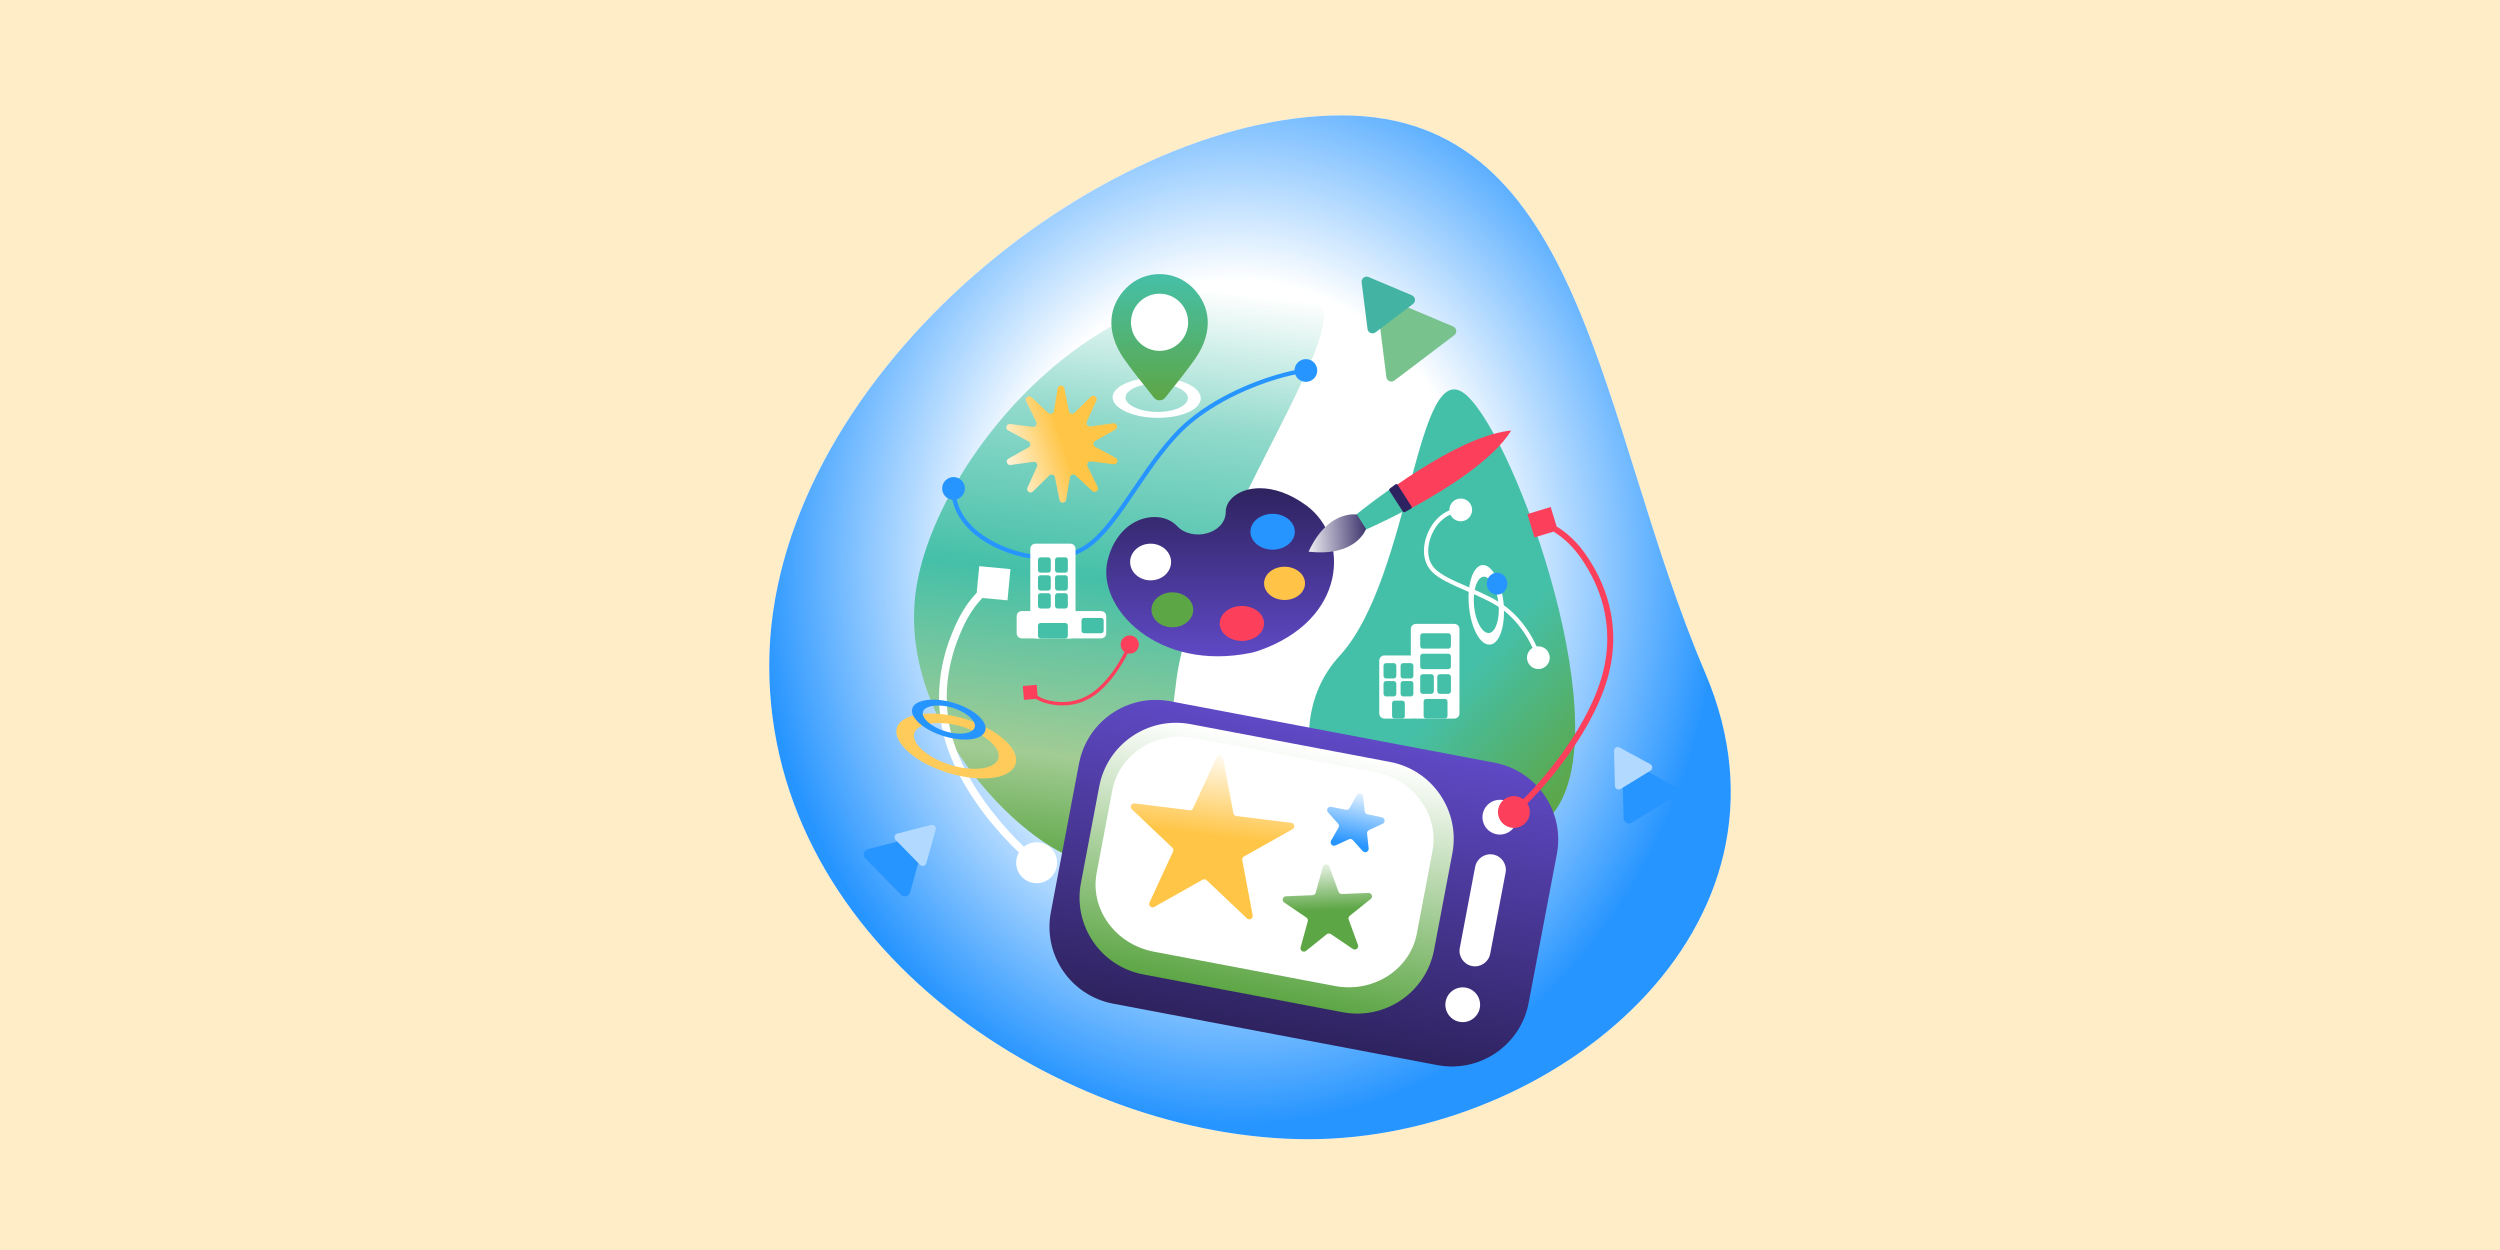
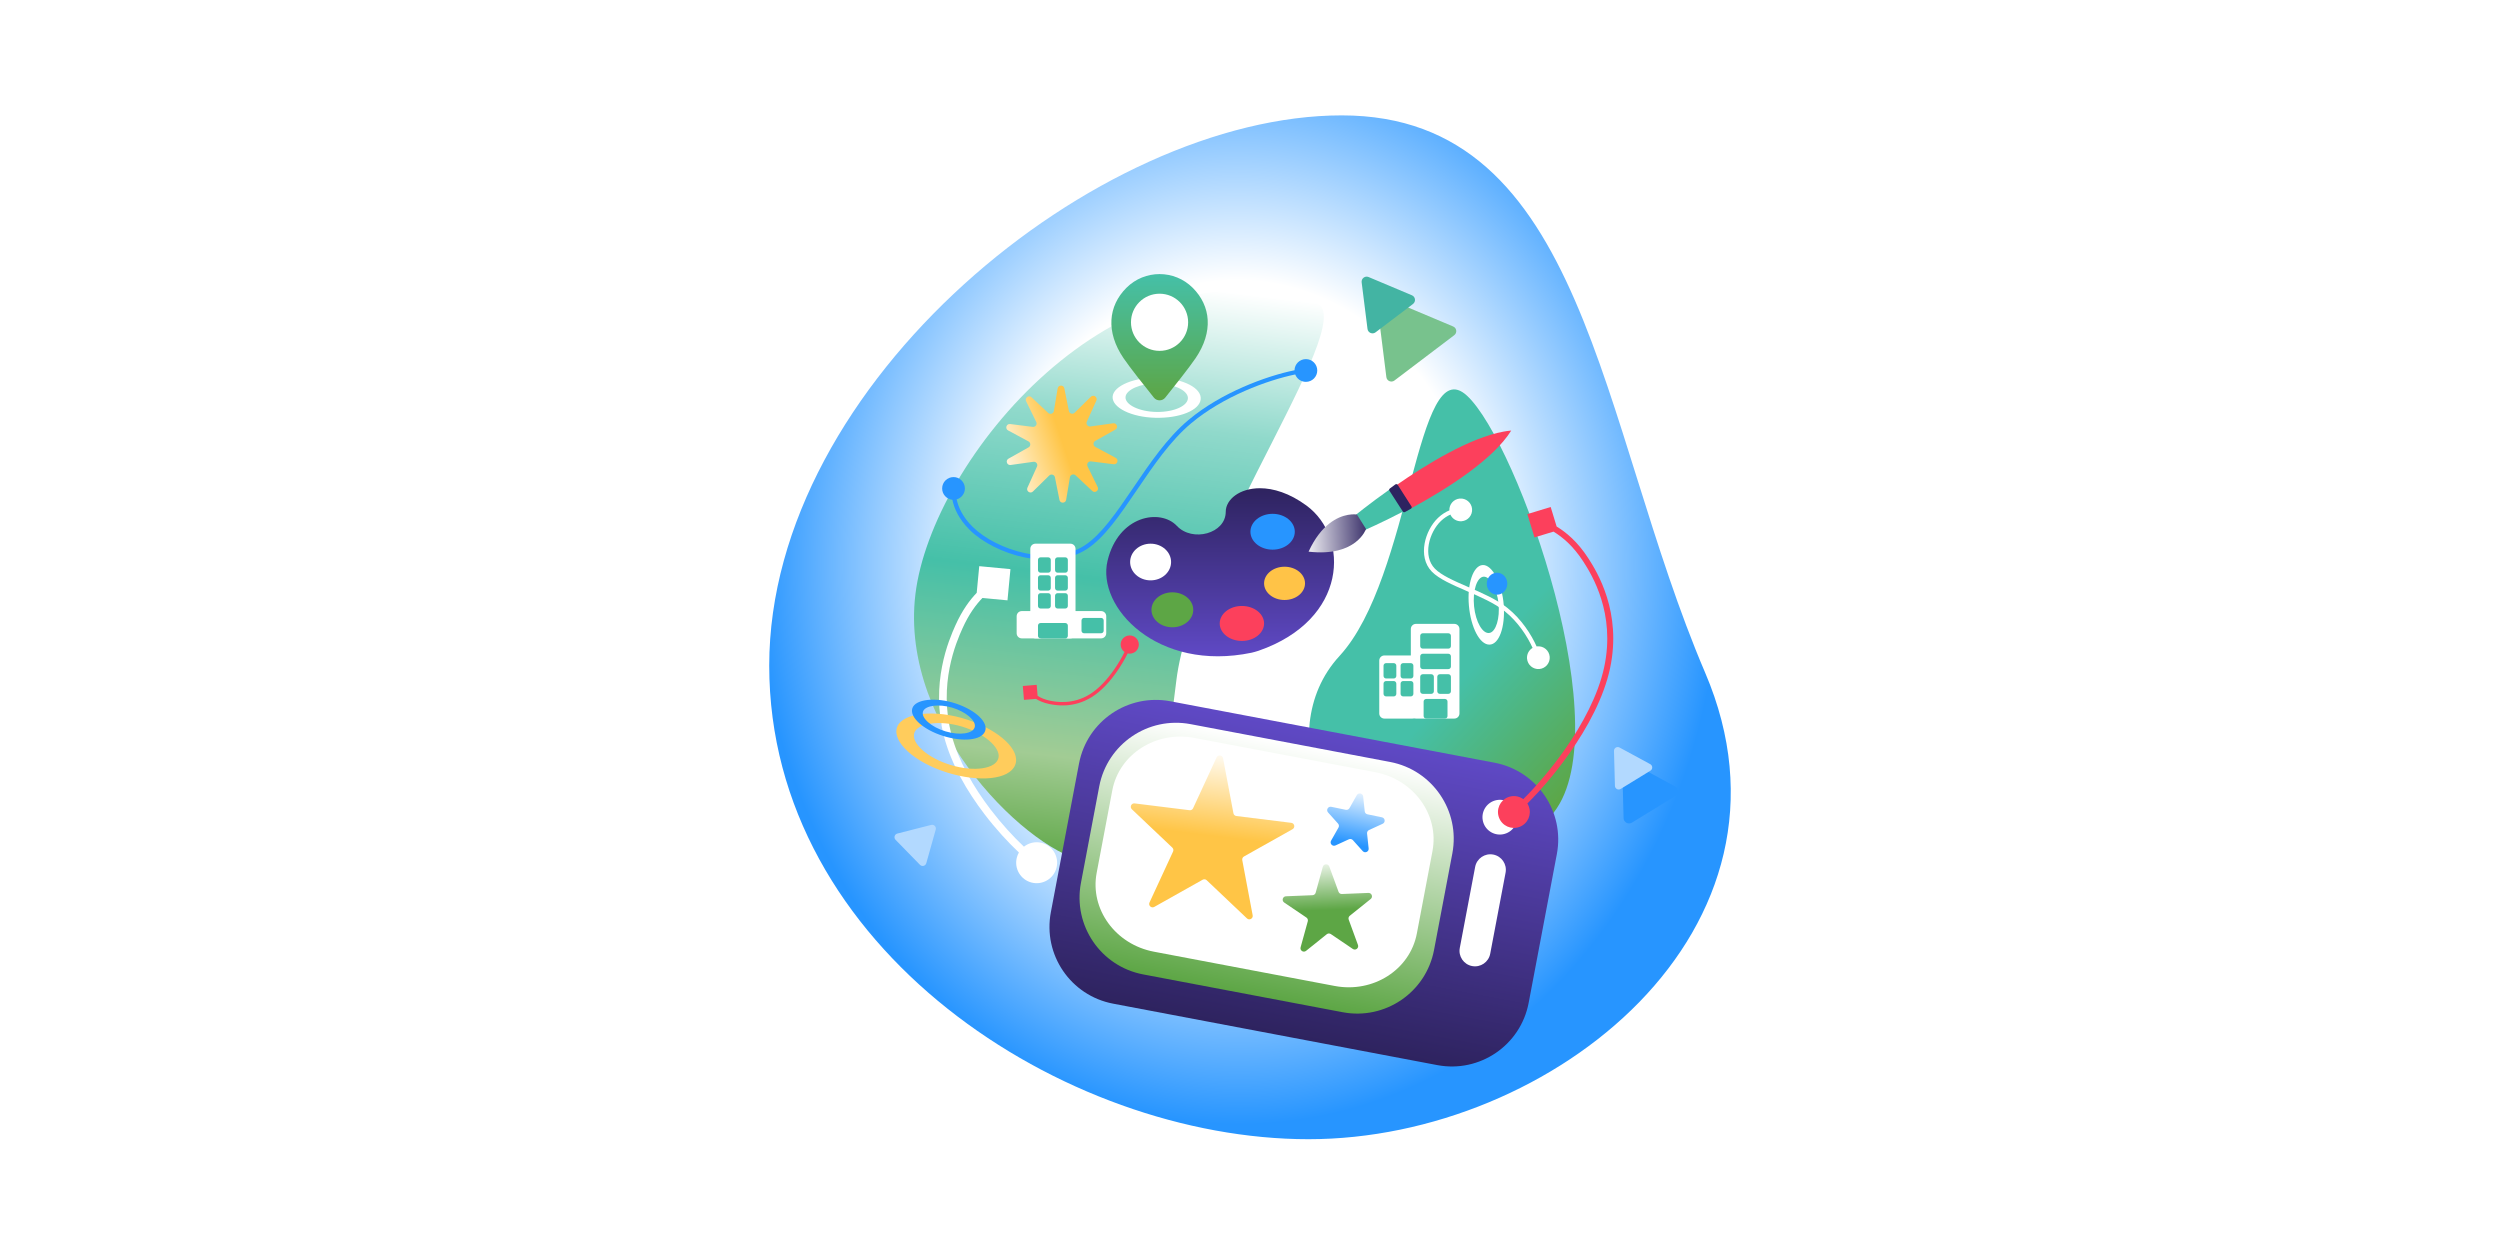
<svg xmlns="http://www.w3.org/2000/svg" width="780" height="390" viewBox="0 0 780 390" fill="none">
-   <rect width="780" height="390" fill="#FFEDC8" />
-   <path d="M532.02 209.913C566.149 289.771 484.398 355.432 408.262 355.432C332.125 355.432 240 295.987 240 207.668C240 119.35 342.479 36 418.615 36C494.752 36 498.663 131.859 532.02 209.913Z" fill="white" />
  <path d="M532.02 209.913C566.149 289.771 484.398 355.432 408.262 355.432C332.125 355.432 240 295.987 240 207.668C240 119.35 342.479 36 418.615 36C494.752 36 498.663 131.859 532.02 209.913Z" fill="url(#paint0_radial_4643_683)" />
  <path d="M366.996 212.5C361.9 254.829 356.991 271.011 339.622 268.919C322.253 266.829 280.506 227.777 285.602 185.448C290.698 143.119 348.157 73.913 409.653 94.245C427.022 96.337 372.092 170.172 366.996 212.5Z" fill="url(#paint1_linear_4643_683)" />
  <path d="M417.951 204.634C395.409 229.159 417.536 270.436 433.397 285.014C449.257 299.591 461.224 279.199 483.766 254.674C506.308 230.148 473.552 138.02 457.691 123.442C441.83 108.864 440.493 180.109 417.951 204.634Z" fill="url(#paint2_linear_4643_683)" />
  <path d="M336.658 238.226C339.167 224.988 351.933 216.289 365.172 218.798L466.31 237.968C479.549 240.477 488.247 253.243 485.738 266.482L476.943 312.884C474.434 326.123 461.667 334.821 448.429 332.312L347.291 313.143C334.052 310.633 325.354 297.867 327.863 284.628L336.658 238.226Z" fill="url(#paint3_linear_4643_683)" />
  <path d="M342.961 245.363C345.47 232.124 358.236 223.426 371.475 225.935L433.708 237.73C446.947 240.24 455.645 253.006 453.136 266.245L447.423 296.387C444.914 309.625 432.148 318.324 418.909 315.814L356.676 304.019C343.437 301.51 334.739 288.744 337.248 275.505L342.961 245.363Z" fill="url(#paint4_linear_4643_683)" />
  <path d="M347.038 246.585C349.181 235.277 360.65 227.954 372.654 230.229L429.08 240.924C441.084 243.199 449.078 254.21 446.935 265.519L442.055 291.265C439.911 302.574 428.443 309.897 416.439 307.622L360.012 296.927C348.008 294.651 340.015 283.64 342.158 272.332L347.038 246.585Z" fill="white" />
  <path d="M460.247 270.472C460.744 267.85 463.272 266.128 465.894 266.624C468.515 267.122 470.238 269.65 469.741 272.271L464.946 297.567C464.45 300.188 461.922 301.911 459.3 301.414C456.678 300.917 454.956 298.389 455.453 295.767L460.247 270.472Z" fill="white" />
  <path d="M473.289 254.007C473.816 256.955 471.853 259.771 468.905 260.297C465.957 260.823 463.141 258.86 462.615 255.913C462.088 252.965 464.051 250.149 466.999 249.622C469.947 249.096 472.763 251.059 473.289 254.007Z" fill="white" />
-   <path d="M461.709 312.526C462.236 315.474 460.273 318.29 457.325 318.817C454.377 319.343 451.561 317.38 451.035 314.432C450.508 311.485 452.471 308.669 455.419 308.142C458.366 307.616 461.183 309.578 461.709 312.526Z" fill="white" />
  <path d="M382.432 159.675C382.432 166.477 372.053 169.255 367.188 164.084C362.014 158.584 348.942 160.804 345.554 174.966C342.078 189.495 361.15 209.762 390.494 203.647C391.019 203.538 392.192 203.2 392.665 203.035C420.642 193.328 421.05 167.617 407.639 157.749C402.318 153.834 397.263 152.327 393.097 152.326C386.726 152.326 382.432 155.849 382.432 159.675Z" fill="url(#paint5_linear_4643_683)" />
  <path fill-rule="evenodd" clip-rule="evenodd" d="M390.133 165.903C390.133 168.988 393.234 171.493 397.054 171.493C400.874 171.493 403.975 168.988 403.975 165.903C403.975 162.818 400.874 160.312 397.053 160.312C393.234 160.312 390.133 162.818 390.133 165.903Z" fill="#2795FF" />
  <path fill-rule="evenodd" clip-rule="evenodd" d="M352.6 175.352C352.6 178.511 355.462 181.075 358.989 181.075C362.514 181.075 365.377 178.511 365.377 175.352C365.377 172.193 362.514 169.629 358.989 169.629C355.462 169.629 352.6 172.193 352.6 175.352Z" fill="white" />
  <path fill-rule="evenodd" clip-rule="evenodd" d="M359.254 190.26C359.254 193.272 362.176 195.717 365.776 195.717C369.375 195.717 372.297 193.272 372.297 190.26C372.297 187.248 369.375 184.803 365.776 184.803C362.176 184.803 359.254 187.248 359.254 190.26Z" fill="#5DA645" />
  <path fill-rule="evenodd" clip-rule="evenodd" d="M380.551 194.518C380.551 197.53 383.652 199.975 387.471 199.975C391.292 199.975 394.393 197.53 394.393 194.518C394.393 191.506 391.292 189.061 387.471 189.061C383.652 189.061 380.551 191.506 380.551 194.518Z" fill="#FC405C" />
  <path fill-rule="evenodd" clip-rule="evenodd" d="M394.393 182.007C394.393 184.872 397.255 187.198 400.782 187.198C404.307 187.198 407.17 184.872 407.17 182.007C407.17 179.142 404.307 176.816 400.782 176.816C397.255 176.816 394.393 179.142 394.393 182.007Z" fill="#FFC347" />
  <path d="M422.654 160.917C423.719 162.63 424.447 163.8 425.514 165.518C425.514 165.518 430.956 163.163 438.223 159.379L433.618 152.66C427.089 157.28 422.654 160.917 422.654 160.917Z" fill="#45C0A8" />
  <path d="M435.424 151.543L440.187 158.655C451.506 152.503 465.876 143.4 471.505 134.334C470.713 134.404 469.897 134.517 469.065 134.67C458.629 136.589 445.25 144.711 435.424 151.543Z" fill="#FC405C" />
  <path d="M433.638 152.41C433.415 152.577 433.36 152.889 433.511 153.123L437.667 159.566C437.819 159.801 438.126 159.879 438.371 159.744C438.964 159.416 439.568 159.08 440.182 158.733C440.447 158.584 440.532 158.242 440.368 157.985L436.099 151.293C435.934 151.034 435.584 150.968 435.336 151.15C434.758 151.576 434.19 151.996 433.638 152.41Z" fill="#2D2360" />
  <path d="M408.277 172.116C423.235 173.852 426.195 165.05 426.195 165.05L423.372 160.536C423.372 160.536 422.243 160.328 420.515 160.645C417.361 161.225 412.207 163.559 408.277 172.116Z" fill="url(#paint6_linear_4643_683)" />
  <path fill-rule="evenodd" clip-rule="evenodd" d="M305.523 176.646L315.26 177.571L314.335 187.308L306.519 186.566C304.533 188.616 302.332 191.528 300.289 196.062C298.266 200.554 292.738 213.438 296.874 229.251C299.021 237.459 303.765 245.612 309.048 252.538C312.519 257.087 316.195 261.073 319.466 264.162C320.969 262.972 322.987 262.468 324.99 262.969C328.412 263.827 330.492 267.296 329.635 270.719C328.778 274.141 325.308 276.221 321.886 275.364C318.463 274.507 316.383 271.037 317.241 267.615C317.388 267.027 317.612 266.479 317.9 265.978C314.505 262.78 310.712 258.67 307.143 253.991C301.754 246.926 296.813 238.485 294.556 229.857C290.204 213.216 296.03 199.685 298.105 195.078C300.264 190.284 302.623 187.159 304.733 184.966L305.523 176.646Z" fill="white" />
  <path fill-rule="evenodd" clip-rule="evenodd" d="M319.476 218.358L319.117 214.026L323.449 213.668L323.734 217.111C324.647 217.688 325.864 218.25 327.584 218.608C329.421 218.99 334.653 219.968 340.085 216.572C342.912 214.805 345.488 211.942 347.566 208.972C348.903 207.061 350.022 205.123 350.859 203.433C350.12 202.92 349.636 202.063 349.637 201.094C349.641 199.525 350.914 198.257 352.482 198.26C354.05 198.263 355.319 199.536 355.316 201.104C355.313 202.673 354.039 203.941 352.471 203.938C352.252 203.938 352.039 203.913 351.834 203.866C350.969 205.616 349.814 207.615 348.438 209.582C346.32 212.61 343.647 215.601 340.649 217.475C334.855 221.097 329.272 220.046 327.367 219.65C325.534 219.269 324.213 218.664 323.224 218.048L319.476 218.358Z" fill="#FC405C" />
  <path fill-rule="evenodd" clip-rule="evenodd" d="M483.813 158.182L476.536 160.398L478.752 167.675L484.702 165.863C487.47 167.568 490.773 170.223 493.986 175.194C496.678 179.356 504.101 191.375 500.511 208.142C498.644 216.862 493.747 225.994 488.134 233.974C483.876 240.028 479.236 245.377 475.265 249.329C473.952 248.374 472.197 248.08 470.567 248.702C468.003 249.68 466.717 252.551 467.695 255.115C468.672 257.68 471.544 258.965 474.108 257.988C476.672 257.01 477.958 254.139 476.98 251.574C476.86 251.26 476.711 250.964 476.539 250.69C480.602 246.651 485.328 241.203 489.659 235.046C495.339 226.97 500.392 217.599 502.333 208.532C506.084 191.015 498.312 178.452 495.551 174.182C492.137 168.9 488.583 166.062 485.666 164.267L483.813 158.182Z" fill="#FC405C" />
  <path d="M379.578 236.315C380.013 235.375 381.399 235.547 381.591 236.565L384.829 253.737C384.915 254.192 385.285 254.539 385.744 254.596L402.884 256.722C403.904 256.849 404.171 258.203 403.275 258.707L388.11 267.231C387.712 267.455 387.501 267.908 387.585 268.357L390.832 285.575C391.023 286.59 389.803 287.255 389.053 286.544L376.485 274.626C376.147 274.305 375.638 274.242 375.231 274.471L360.133 282.958C359.232 283.464 358.211 282.52 358.644 281.582L365.999 265.679C366.19 265.265 366.096 264.774 365.765 264.46L353.142 252.489C352.396 251.782 352.986 250.533 354.006 250.66L371.146 252.786C371.605 252.843 372.049 252.596 372.243 252.176L379.578 236.315Z" fill="url(#paint7_linear_4643_683)" />
  <path d="M412.716 270.446C412.992 269.447 414.387 269.39 414.743 270.363L417.618 278.229C417.777 278.664 418.199 278.946 418.661 278.927L426.949 278.59C427.976 278.548 428.46 279.841 427.659 280.484L421.128 285.724C420.772 286.01 420.638 286.491 420.795 286.92L423.686 294.83C424.041 295.8 422.945 296.656 422.089 296.077L415.218 291.428C414.831 291.167 414.319 291.188 413.955 291.48L407.483 296.672C406.678 297.318 405.516 296.555 405.791 295.559L408.03 287.44C408.151 286.999 407.978 286.531 407.6 286.275L400.665 281.583C399.814 281.008 400.192 279.679 401.218 279.637L409.507 279.3C409.969 279.281 410.367 278.966 410.49 278.519L412.716 270.446Z" fill="url(#paint8_linear_4643_683)" />
  <path d="M423.322 248.089C423.832 247.187 425.199 247.47 425.308 248.501L425.796 253.13C425.844 253.59 426.185 253.966 426.638 254.06L431.167 255C432.173 255.21 432.328 256.581 431.395 257.01L427.139 258.966C426.724 259.157 426.477 259.591 426.525 260.046L427.019 264.721C427.127 265.748 425.856 266.313 425.167 265.543L422.092 262.112C421.78 261.764 421.278 261.66 420.854 261.855L416.668 263.779C415.729 264.211 414.788 263.187 415.296 262.288L417.609 258.195C417.834 257.797 417.781 257.3 417.475 256.96L414.35 253.472C413.664 252.707 414.354 251.51 415.359 251.719L419.888 252.659C420.341 252.753 420.804 252.544 421.031 252.141L423.322 248.089Z" fill="url(#paint9_linear_4643_683)" />
  <path d="M347.303 132.065C348.469 131.901 348.999 133.471 347.972 134.047L341.719 137.561C340.987 137.972 340.997 139.029 341.736 139.426L348.099 142.85C349.138 143.409 348.632 144.992 347.461 144.844L340.405 143.955C339.564 143.849 338.943 144.719 339.315 145.479L342.475 151.945C342.995 153.008 341.652 153.998 340.79 153.188L335.595 148.309C334.974 147.727 333.955 148.071 333.815 148.91L332.643 155.94C332.448 157.107 330.78 157.134 330.549 155.973L329.141 148.916C328.975 148.086 327.954 147.771 327.35 148.365L322.278 153.351C321.437 154.178 320.074 153.226 320.562 152.152L323.545 145.572C323.892 144.807 323.259 143.96 322.427 144.077L315.324 145.076C314.159 145.24 313.628 143.67 314.655 143.093L320.908 139.58C321.64 139.169 321.631 138.112 320.891 137.714L314.528 134.291C313.49 133.732 313.995 132.149 315.166 132.297L322.223 133.186C323.062 133.291 323.684 132.422 323.312 131.662L320.152 125.196C319.632 124.133 320.975 123.142 321.837 123.952L327.033 128.831C327.653 129.414 328.672 129.07 328.812 128.23L329.984 121.2C330.179 120.033 331.847 120.007 332.079 121.167L333.486 128.225C333.652 129.055 334.673 129.369 335.277 128.776L340.349 123.79C341.191 122.963 342.552 123.914 342.065 124.988L339.082 131.569C338.735 132.334 339.369 133.18 340.2 133.063L347.303 132.065Z" fill="url(#paint10_linear_4643_683)" />
  <path fill-rule="evenodd" clip-rule="evenodd" d="M403.888 115.518C394.996 117.355 381.044 122.461 370.798 131.035C364.15 136.599 358.715 144.607 353.669 152.045L353.49 152.308C350.931 156.079 348.471 159.693 345.983 162.802C343.495 165.914 341.009 168.479 338.416 170.172C333.258 173.539 326.433 173.98 319.886 172.603C313.342 171.227 307.2 168.059 303.47 164.378C300.242 161.192 298.975 158.098 298.479 155.809C299.962 155.384 301.048 154.017 301.048 152.397C301.048 150.437 299.459 148.848 297.499 148.848C295.538 148.848 293.949 150.437 293.949 152.397C293.949 154.237 295.35 155.751 297.144 155.929C297.656 158.424 299.003 161.839 302.535 165.325C306.478 169.217 312.866 172.487 319.612 173.906C326.356 175.323 333.583 174.917 339.143 171.287C341.91 169.481 344.499 166.789 347.023 163.634C349.549 160.477 352.039 156.817 354.591 153.056L354.713 152.876C359.801 145.378 365.147 137.499 371.652 132.056C381.685 123.659 395.403 118.637 404.11 116.831C404.612 118.18 405.912 119.141 407.437 119.141C409.397 119.141 410.986 117.552 410.986 115.592C410.986 113.632 409.397 112.043 407.437 112.043C405.501 112.043 403.928 113.592 403.888 115.518Z" fill="#2795FF" />
  <path fill-rule="evenodd" clip-rule="evenodd" d="M479.424 201.692C479.505 201.679 479.588 201.669 479.671 201.662C481.625 201.497 483.342 202.947 483.507 204.9C483.671 206.853 482.222 208.571 480.268 208.736C478.315 208.9 476.598 207.45 476.433 205.497C476.315 204.094 477.03 202.812 478.167 202.141C476.583 198.612 473.64 194.036 469.476 190.708C466.287 188.158 461.8 186.211 457.479 184.336L457.405 184.303C455.251 183.368 453.142 182.45 451.307 181.492C449.478 180.537 447.868 179.517 446.736 178.356C444.424 175.985 443.928 172.704 444.474 169.615C445.019 166.529 446.618 163.525 448.663 161.577C449.877 160.42 451.109 159.696 452.204 159.239C452.122 157.348 453.548 155.713 455.451 155.552C457.405 155.387 459.122 156.837 459.287 158.79C459.452 160.743 458.002 162.46 456.049 162.625C454.511 162.755 453.119 161.884 452.516 160.553C451.601 160.961 450.586 161.583 449.581 162.541C447.755 164.28 446.284 167.023 445.784 169.847C445.286 172.668 445.77 175.459 447.689 177.427C448.672 178.434 450.132 179.377 451.923 180.313C453.708 181.245 455.771 182.143 457.935 183.082L458.111 183.159C462.356 185.001 466.978 187.007 470.307 189.668C474.683 193.166 477.767 197.964 479.424 201.692Z" fill="white" />
  <path d="M429.628 94.419C429.477 93.215 430.685 92.3 431.803 92.77L453.393 101.865C454.511 102.336 454.7 103.84 453.733 104.573L435.062 118.723C434.095 119.455 432.698 118.867 432.547 117.663L429.628 94.419Z" fill="#78C28D" />
  <path d="M424.835 88.085C424.684 86.881 425.893 85.966 427.01 86.436L440.517 92.126C441.635 92.597 441.824 94.101 440.857 94.834L429.176 103.687C428.21 104.419 426.812 103.831 426.661 102.627L424.835 88.085Z" fill="#43B4A3" />
-   <path d="M286.158 260.998C287.433 260.673 288.583 261.85 288.227 263.117L283.927 278.431C283.571 279.699 281.977 280.106 281.057 279.164L269.945 267.783C269.025 266.841 269.47 265.257 270.745 264.931L286.158 260.998Z" fill="#2795FF" />
  <path d="M506.132 239.353C506.096 238.036 507.498 237.176 508.656 237.803L522.64 245.381C523.797 246.009 523.842 247.654 522.72 248.342L509.164 256.664C508.043 257.353 506.596 256.569 506.561 255.253L506.132 239.353Z" fill="#2795FF" />
  <path d="M290.532 257.372C291.406 257.149 292.195 257.955 291.951 258.824L289.003 269.322C288.759 270.191 287.666 270.47 287.036 269.824L279.418 262.022C278.788 261.377 279.093 260.291 279.967 260.068L290.532 257.372Z" fill="#B2D9FF" />
  <path d="M503.563 234.286C503.539 233.384 504.5 232.793 505.293 233.224L514.88 238.419C515.673 238.849 515.704 239.976 514.935 240.448L505.642 246.153C504.873 246.625 503.881 246.088 503.857 245.185L503.563 234.286Z" fill="#B2D9FF" />
  <path d="M464.705 201.122C461.707 201.165 458.903 195.831 458.295 188.925C457.699 182.196 459.635 176.482 462.572 176.29C465.564 176.092 468.673 182.004 469.172 188.85C469.669 195.684 467.703 201.091 464.71 201.122L464.705 201.122ZM459.911 189.195C460.411 194.1 462.612 197.874 464.741 197.475C466.733 197.102 468.022 192.868 467.541 188.259C467.067 183.733 464.917 179.847 462.932 179.922C460.814 180.01 459.412 184.303 459.911 189.195Z" fill="white" />
  <path d="M316.731 238.682C314.943 243.215 305.58 244.22 295.319 240.975C285.321 237.819 278.336 231.467 279.872 226.937C281.435 222.318 291.814 221.203 301.92 224.576C312.007 227.943 318.535 234.155 316.733 238.675L316.731 238.682ZM296.703 238.709C304.032 240.91 310.79 239.873 311.533 236.431C312.227 233.211 306.962 228.723 300.068 226.673C293.298 224.659 286.41 225.552 285.293 228.582C284.113 231.821 289.392 236.513 296.703 238.709Z" fill="#FFCC5C" />
  <path d="M374.617 124.558C374.292 128.005 368.096 130.538 360.45 130.346C353.001 130.164 346.979 127.205 347.134 123.809C347.29 120.346 354.157 117.538 361.722 117.848C369.274 118.157 374.957 121.11 374.618 124.552L374.617 124.558ZM360.948 128.527C366.386 128.584 370.797 126.543 370.625 124.046C370.463 121.71 365.983 119.685 360.872 119.645C355.852 119.605 351.325 121.573 351.16 123.863C350.993 126.307 355.523 128.469 360.948 128.527Z" fill="white" />
  <path d="M307.33 228.173C306.231 230.961 300.472 231.579 294.161 229.583C288.011 227.642 283.715 223.735 284.66 220.949C285.621 218.108 292.005 217.422 298.22 219.497C304.425 221.567 308.44 225.388 307.332 228.168L307.33 228.173ZM295.012 228.189C299.519 229.543 303.676 228.905 304.133 226.788C304.56 224.807 301.322 222.047 297.081 220.786C292.917 219.548 288.681 220.097 287.994 221.961C287.268 223.952 290.515 226.839 295.012 228.189Z" fill="#2795FF" />
  <path d="M470.284 182.111C470.284 184.006 468.848 185.543 467.077 185.543C465.305 185.543 463.869 184.006 463.869 182.111C463.869 180.216 465.305 178.68 467.077 178.68C468.848 178.68 470.284 180.216 470.284 182.111Z" fill="#2795FF" />
  <path d="M373.046 111.721C371.046 114.675 366.188 120.783 363.554 124.059C362.642 125.191 360.926 125.191 360.015 124.059C357.381 120.783 352.522 114.675 350.522 111.721C344.987 103.548 345.737 95.494 351.446 89.79C354.301 86.938 358.043 85.512 361.784 85.512C365.526 85.512 369.267 86.938 372.122 89.79C377.832 95.494 378.581 103.548 373.046 111.721Z" fill="url(#paint11_linear_4643_683)" />
  <path d="M370.7 100.552C370.7 105.477 366.708 109.47 361.783 109.47C356.858 109.47 352.865 105.477 352.865 100.552C352.865 95.627 356.858 91.635 361.783 91.635C366.708 91.635 370.7 95.627 370.7 100.552Z" fill="white" />
  <path d="M331.57 192.255C331.57 191.373 332.285 190.658 333.167 190.658H343.549C344.431 190.658 345.146 191.373 345.146 192.255V197.579C345.146 198.461 344.431 199.176 343.549 199.176H333.167C332.285 199.176 331.57 198.461 331.57 197.579V192.255Z" fill="white" />
  <path d="M317.195 192.255C317.195 191.373 317.91 190.658 318.792 190.658H324.383C325.265 190.658 325.98 191.373 325.98 192.255V197.579C325.98 198.461 325.265 199.176 324.383 199.176H318.792C317.91 199.176 317.195 198.461 317.195 197.579V192.255Z" fill="white" />
  <path d="M321.455 171.226C321.455 170.344 322.17 169.629 323.052 169.629H333.966C334.848 169.629 335.563 170.344 335.563 171.226V197.579C335.563 198.461 334.848 199.177 333.966 199.177H323.052C322.17 199.177 321.455 198.461 321.455 197.579V171.226Z" fill="white" />
  <path d="M440.178 196.248C440.178 195.366 440.893 194.65 441.775 194.65H453.753C454.636 194.65 455.351 195.366 455.351 196.248V222.601C455.351 223.483 454.636 224.198 453.753 224.198H441.775C440.893 224.198 440.178 223.483 440.178 222.601V196.248Z" fill="white" />
  <path d="M430.328 206.097C430.328 205.215 431.043 204.5 431.926 204.5H440.71C441.592 204.5 442.307 205.215 442.307 206.097V222.601C442.307 223.483 441.592 224.198 440.71 224.198H431.925C431.043 224.198 430.328 223.483 430.328 222.601V206.097Z" fill="white" />
  <path d="M431.66 207.695C431.66 207.254 432.018 206.896 432.459 206.896H434.854C435.295 206.896 435.653 207.254 435.653 207.695V210.889C435.653 211.331 435.295 211.688 434.854 211.688H432.459C432.018 211.688 431.66 211.331 431.66 210.889V207.695Z" fill="#45C0A8" />
  <path d="M431.66 213.285C431.66 212.844 432.018 212.486 432.459 212.486H434.854C435.295 212.486 435.653 212.844 435.653 213.285V216.479C435.653 216.92 435.295 217.278 434.854 217.278H432.459C432.018 217.278 431.66 216.92 431.66 216.479V213.285Z" fill="#45C0A8" />
  <path d="M436.982 207.695C436.982 207.254 437.34 206.896 437.781 206.896H440.177C440.618 206.896 440.975 207.254 440.975 207.695V210.889C440.975 211.331 440.618 211.688 440.177 211.688H437.781C437.34 211.688 436.982 211.331 436.982 210.889V207.695Z" fill="#45C0A8" />
  <path d="M436.982 213.285C436.982 212.844 437.34 212.486 437.781 212.486H440.177C440.618 212.486 440.975 212.844 440.975 213.285V216.479C440.975 216.92 440.618 217.278 440.177 217.278H437.781C437.34 217.278 436.982 216.92 436.982 216.479V213.285Z" fill="#45C0A8" />
  <path d="M443.105 198.379C443.105 197.938 443.463 197.58 443.904 197.58H451.89C452.331 197.58 452.688 197.938 452.688 198.379V201.573C452.688 202.014 452.331 202.372 451.89 202.372H443.904C443.463 202.372 443.105 202.014 443.105 201.573V198.379Z" fill="#45C0A8" />
  <path d="M443.105 204.768C443.105 204.327 443.463 203.969 443.904 203.969H451.89C452.331 203.969 452.688 204.327 452.688 204.768V207.962C452.688 208.403 452.331 208.76 451.89 208.76H443.904C443.463 208.76 443.105 208.403 443.105 207.962V204.768Z" fill="#45C0A8" />
  <path d="M323.852 174.687C323.852 174.246 324.209 173.889 324.65 173.889H327.046C327.487 173.889 327.845 174.246 327.845 174.687V177.881C327.845 178.323 327.487 178.68 327.046 178.68H324.65C324.209 178.68 323.852 178.323 323.852 177.881V174.687Z" fill="#45C0A8" />
  <path d="M329.176 174.687C329.176 174.246 329.534 173.889 329.975 173.889H332.37C332.811 173.889 333.169 174.246 333.169 174.687V177.881C333.169 178.323 332.811 178.68 332.37 178.68H329.975C329.534 178.68 329.176 178.323 329.176 177.881V174.687Z" fill="#45C0A8" />
  <path d="M323.852 180.277C323.852 179.836 324.209 179.479 324.65 179.479H327.046C327.487 179.479 327.845 179.836 327.845 180.277V183.472C327.845 183.913 327.487 184.27 327.046 184.27H324.65C324.209 184.27 323.852 183.913 323.852 183.472V180.277Z" fill="#45C0A8" />
  <path d="M329.176 180.277C329.176 179.836 329.534 179.479 329.975 179.479H332.37C332.811 179.479 333.169 179.836 333.169 180.277V183.472C333.169 183.913 332.811 184.27 332.37 184.27H329.975C329.534 184.27 329.176 183.913 329.176 183.472V180.277Z" fill="#45C0A8" />
  <path d="M323.852 185.867C323.852 185.426 324.209 185.068 324.65 185.068H327.046C327.487 185.068 327.845 185.426 327.845 185.867V189.061C327.845 189.502 327.487 189.86 327.046 189.86H324.65C324.209 189.86 323.852 189.502 323.852 189.061V185.867Z" fill="#45C0A8" />
  <path d="M329.176 185.867C329.176 185.426 329.534 185.068 329.975 185.068H332.37C332.811 185.068 333.169 185.426 333.169 185.867V189.061C333.169 189.502 332.811 189.86 332.37 189.86H329.975C329.534 189.86 329.176 189.502 329.176 189.061V185.867Z" fill="#45C0A8" />
  <path d="M337.428 193.586C337.428 193.144 337.785 192.787 338.227 192.787H343.55C343.991 192.787 344.349 193.144 344.349 193.586V196.78C344.349 197.221 343.991 197.578 343.55 197.578H338.227C337.785 197.578 337.428 197.221 337.428 196.78V193.586Z" fill="#45C0A8" />
  <path d="M323.852 195.184C323.852 194.743 324.209 194.385 324.65 194.385H332.37C332.811 194.385 333.169 194.743 333.169 195.184V198.378C333.169 198.819 332.811 199.176 332.37 199.176H324.65C324.209 199.176 323.852 198.819 323.852 198.378V195.184Z" fill="#45C0A8" />
  <path d="M448.43 211.156C448.43 210.715 448.787 210.357 449.228 210.357H451.89C452.331 210.357 452.689 210.715 452.689 211.156V215.681C452.689 216.123 452.331 216.48 451.89 216.48H449.228C448.787 216.48 448.43 216.123 448.43 215.681V211.156Z" fill="#45C0A8" />
  <path d="M443.105 211.156C443.105 210.715 443.463 210.357 443.904 210.357H446.566C447.007 210.357 447.365 210.715 447.365 211.156V215.681C447.365 216.123 447.007 216.48 446.566 216.48H443.904C443.463 216.48 443.105 216.123 443.105 215.681V211.156Z" fill="#45C0A8" />
  <path d="M444.17 218.875C444.17 218.434 444.528 218.076 444.969 218.076H450.825C451.266 218.076 451.623 218.434 451.623 218.875V223.4C451.623 223.841 451.266 224.198 450.825 224.198H444.969C444.528 224.198 444.17 223.841 444.17 223.4V218.875Z" fill="#45C0A8" />
-   <path d="M434.32 219.408C434.32 218.967 434.678 218.609 435.119 218.609H437.515C437.956 218.609 438.313 218.967 438.313 219.408V223.401C438.313 223.842 437.956 224.199 437.515 224.199H435.119C434.678 224.199 434.32 223.842 434.32 223.401V219.408Z" fill="#45C0A8" />
  <defs>
    <radialGradient id="paint0_radial_4643_683" cx="0" cy="0" r="1" gradientUnits="userSpaceOnUse" gradientTransform="translate(386.218 176.081) rotate(88.763) scale(174.904 150.784)">
      <stop offset="0.507" stop-color="white" />
      <stop offset="1" stop-color="#2795FF" />
    </radialGradient>
    <linearGradient id="paint1_linear_4643_683" x1="368.092" y1="89.242" x2="346.03" y2="272.501" gradientUnits="userSpaceOnUse">
      <stop stop-color="white" />
      <stop offset="0.239" stop-color="#90D9CB" />
      <stop offset="0.509" stop-color="#45C0A8" />
      <stop offset="0.814" stop-color="#A2CC94" />
      <stop offset="1" stop-color="#5DA645" />
    </linearGradient>
    <linearGradient id="paint2_linear_4643_683" x1="491.764" y1="246.711" x2="408.262" y2="169.96" gradientUnits="userSpaceOnUse">
      <stop stop-color="#5DA645" />
      <stop offset="0.439" stop-color="#45C0A8" />
    </linearGradient>
    <linearGradient id="paint3_linear_4643_683" x1="415.741" y1="228.383" x2="397.86" y2="322.727" gradientUnits="userSpaceOnUse">
      <stop stop-color="#5F49C5" />
      <stop offset="0.5" stop-color="#473692" />
      <stop offset="1" stop-color="#2E235F" />
    </linearGradient>
    <linearGradient id="paint4_linear_4643_683" x1="402.592" y1="231.833" x2="387.792" y2="309.917" gradientUnits="userSpaceOnUse">
      <stop stop-color="white" />
      <stop offset="1" stop-color="#5DA645" />
    </linearGradient>
    <linearGradient id="paint5_linear_4643_683" x1="380.684" y1="152.326" x2="380.684" y2="204.766" gradientUnits="userSpaceOnUse">
      <stop stop-color="#2E235F" />
      <stop offset="1" stop-color="#5F49C5" />
    </linearGradient>
    <linearGradient id="paint6_linear_4643_683" x1="406.354" y1="166.865" x2="428.105" y2="165.99" gradientUnits="userSpaceOnUse">
      <stop stop-color="white" />
      <stop offset="1" stop-color="#2D2360" />
    </linearGradient>
    <linearGradient id="paint7_linear_4643_683" x1="380.975" y1="233.296" x2="373.653" y2="292.328" gradientUnits="userSpaceOnUse">
      <stop stop-color="white" />
      <stop offset="0.465" stop-color="#FFC546" />
      <stop offset="1" stop-color="#FFC546" />
    </linearGradient>
    <linearGradient id="paint8_linear_4643_683" x1="413.6" y1="267.239" x2="415" y2="301.61" gradientUnits="userSpaceOnUse">
      <stop stop-color="white" />
      <stop offset="0.485" stop-color="#5DA645" />
      <stop offset="1" stop-color="#5DA645" />
    </linearGradient>
    <linearGradient id="paint9_linear_4643_683" x1="424.959" y1="245.193" x2="420.051" y2="268.832" gradientUnits="userSpaceOnUse">
      <stop stop-color="white" />
      <stop offset="0.764" stop-color="#2795FF" />
      <stop offset="1" stop-color="#2795FF" />
    </linearGradient>
    <linearGradient id="paint10_linear_4643_683" x1="352.903" y1="131.277" x2="309.724" y2="145.863" gradientUnits="userSpaceOnUse">
      <stop stop-color="#FFC546" />
      <stop offset="0.492" stop-color="#FFC546" />
      <stop offset="1" stop-color="white" />
    </linearGradient>
    <linearGradient id="paint11_linear_4643_683" x1="361.784" y1="85.512" x2="361.784" y2="124.908" gradientUnits="userSpaceOnUse">
      <stop stop-color="#45C0A8" />
      <stop offset="1" stop-color="#5DA645" />
    </linearGradient>
  </defs>
</svg>